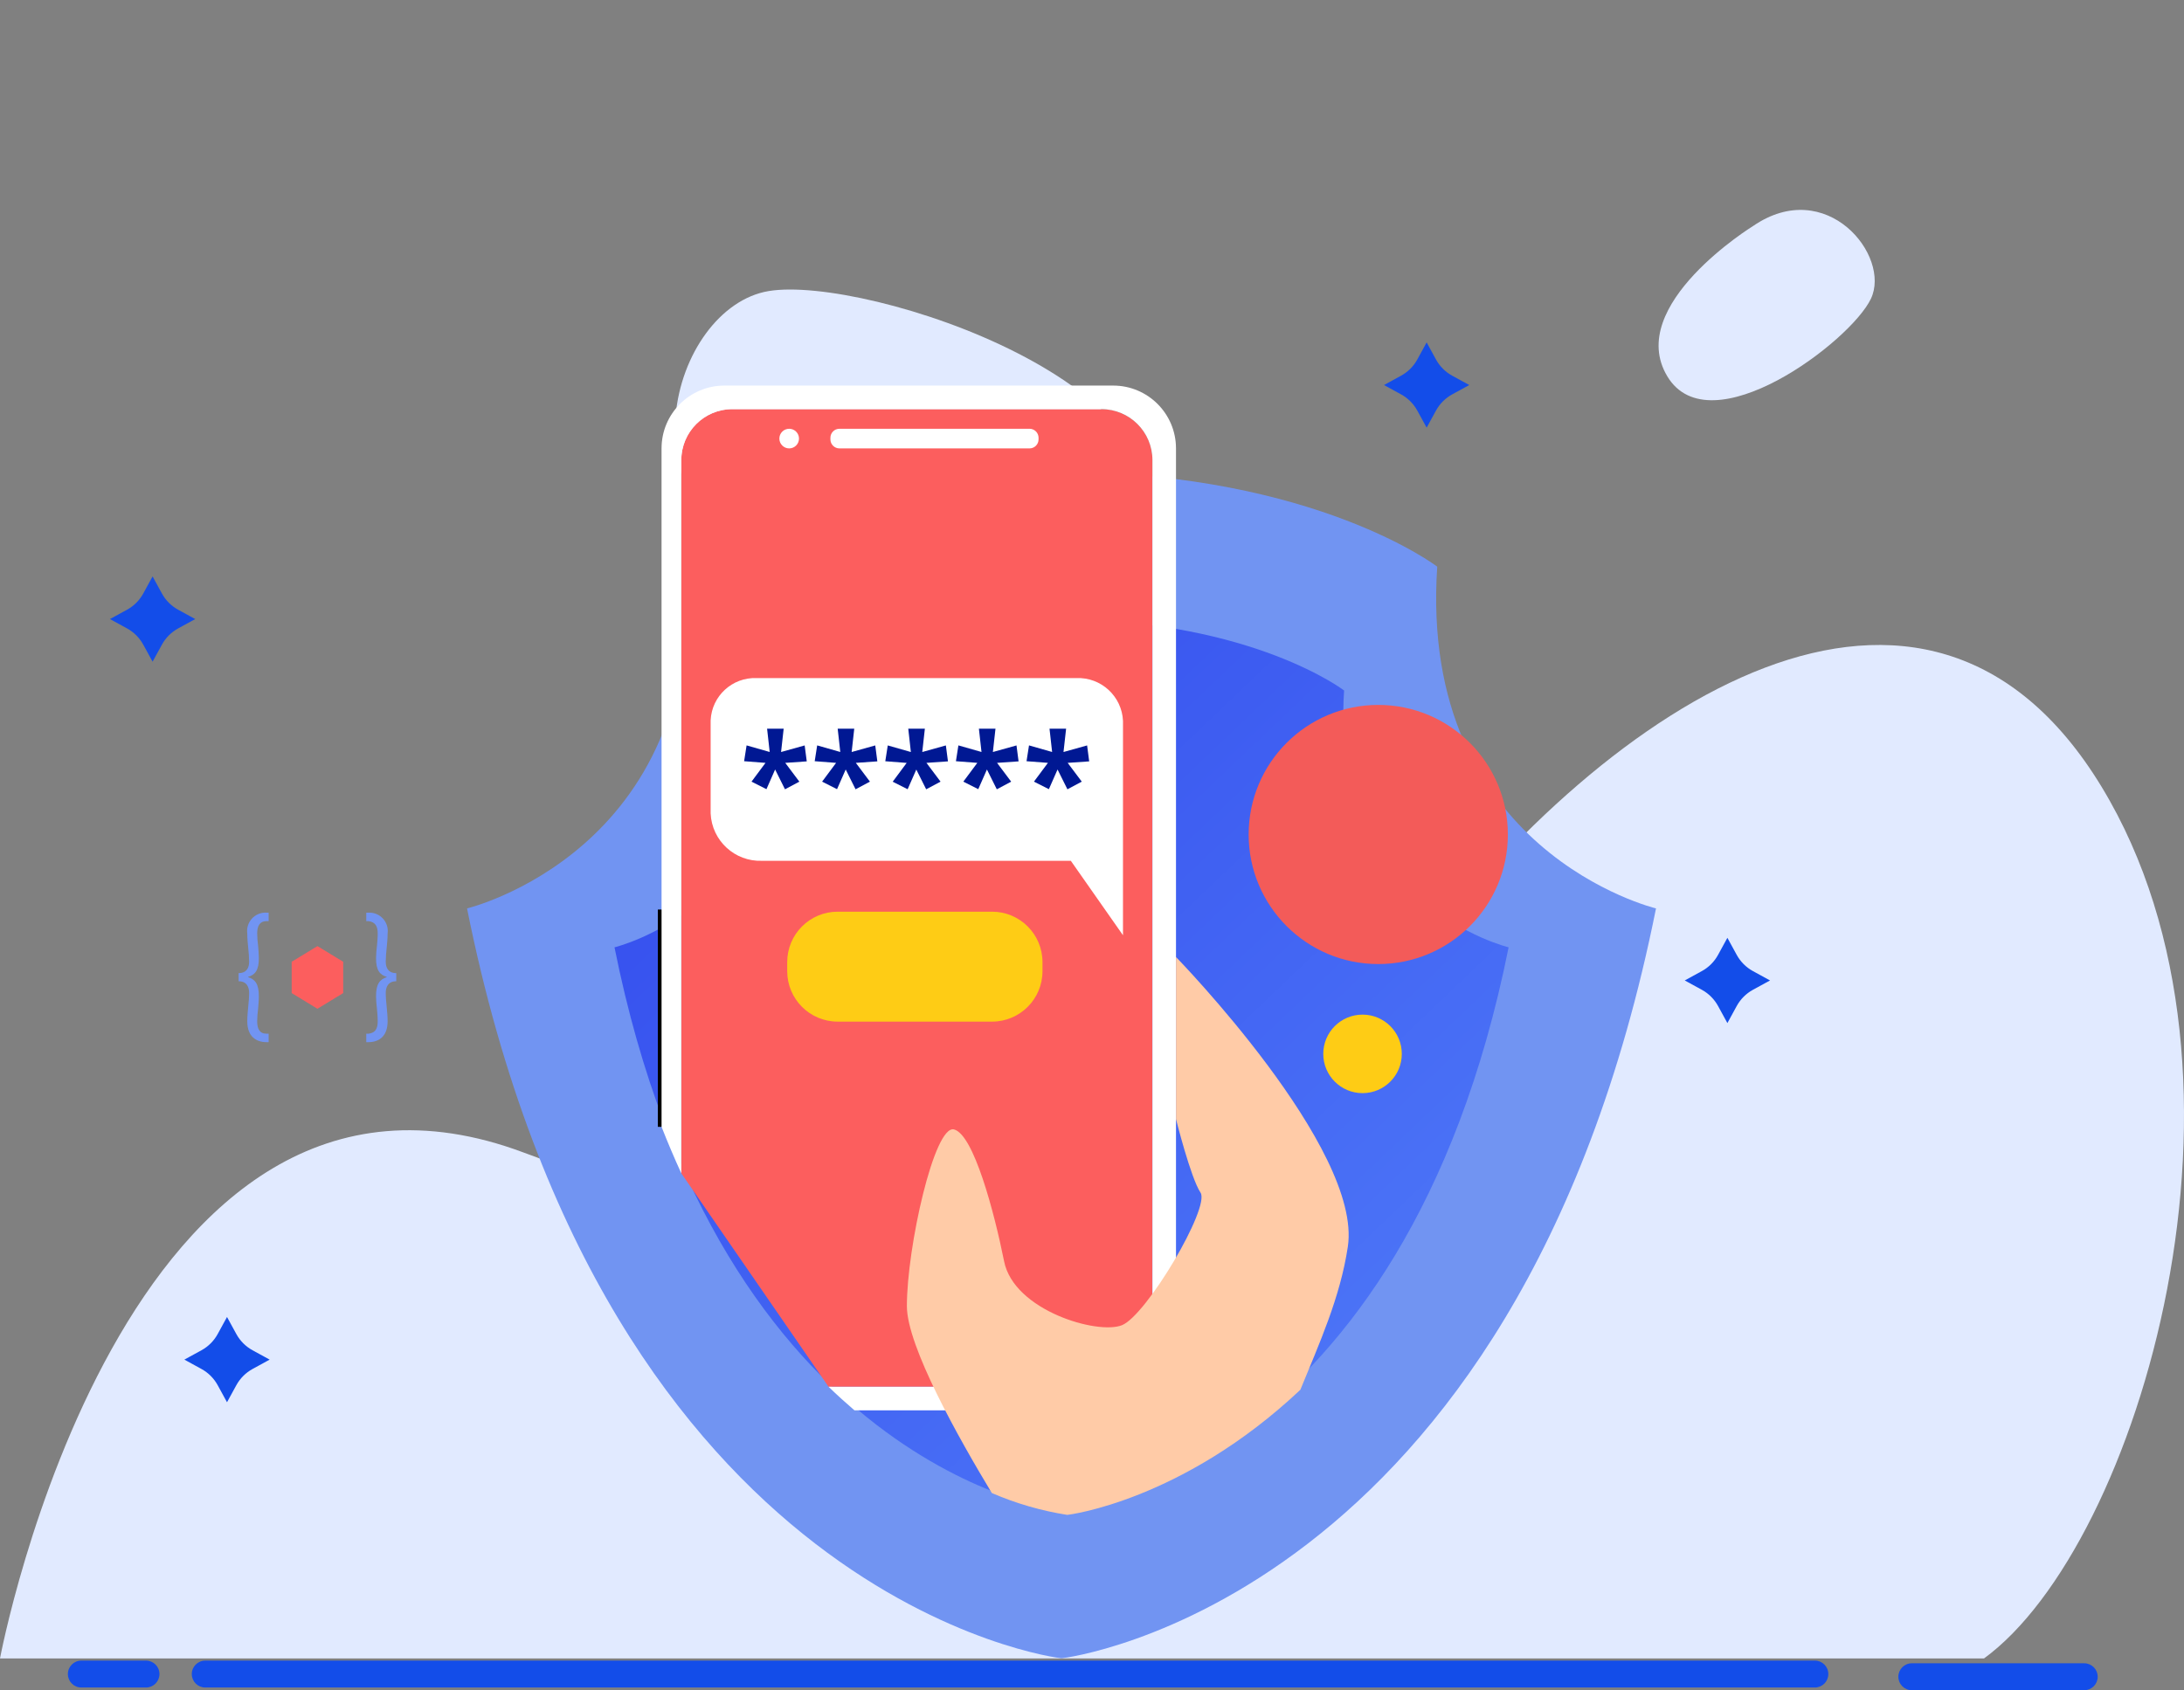
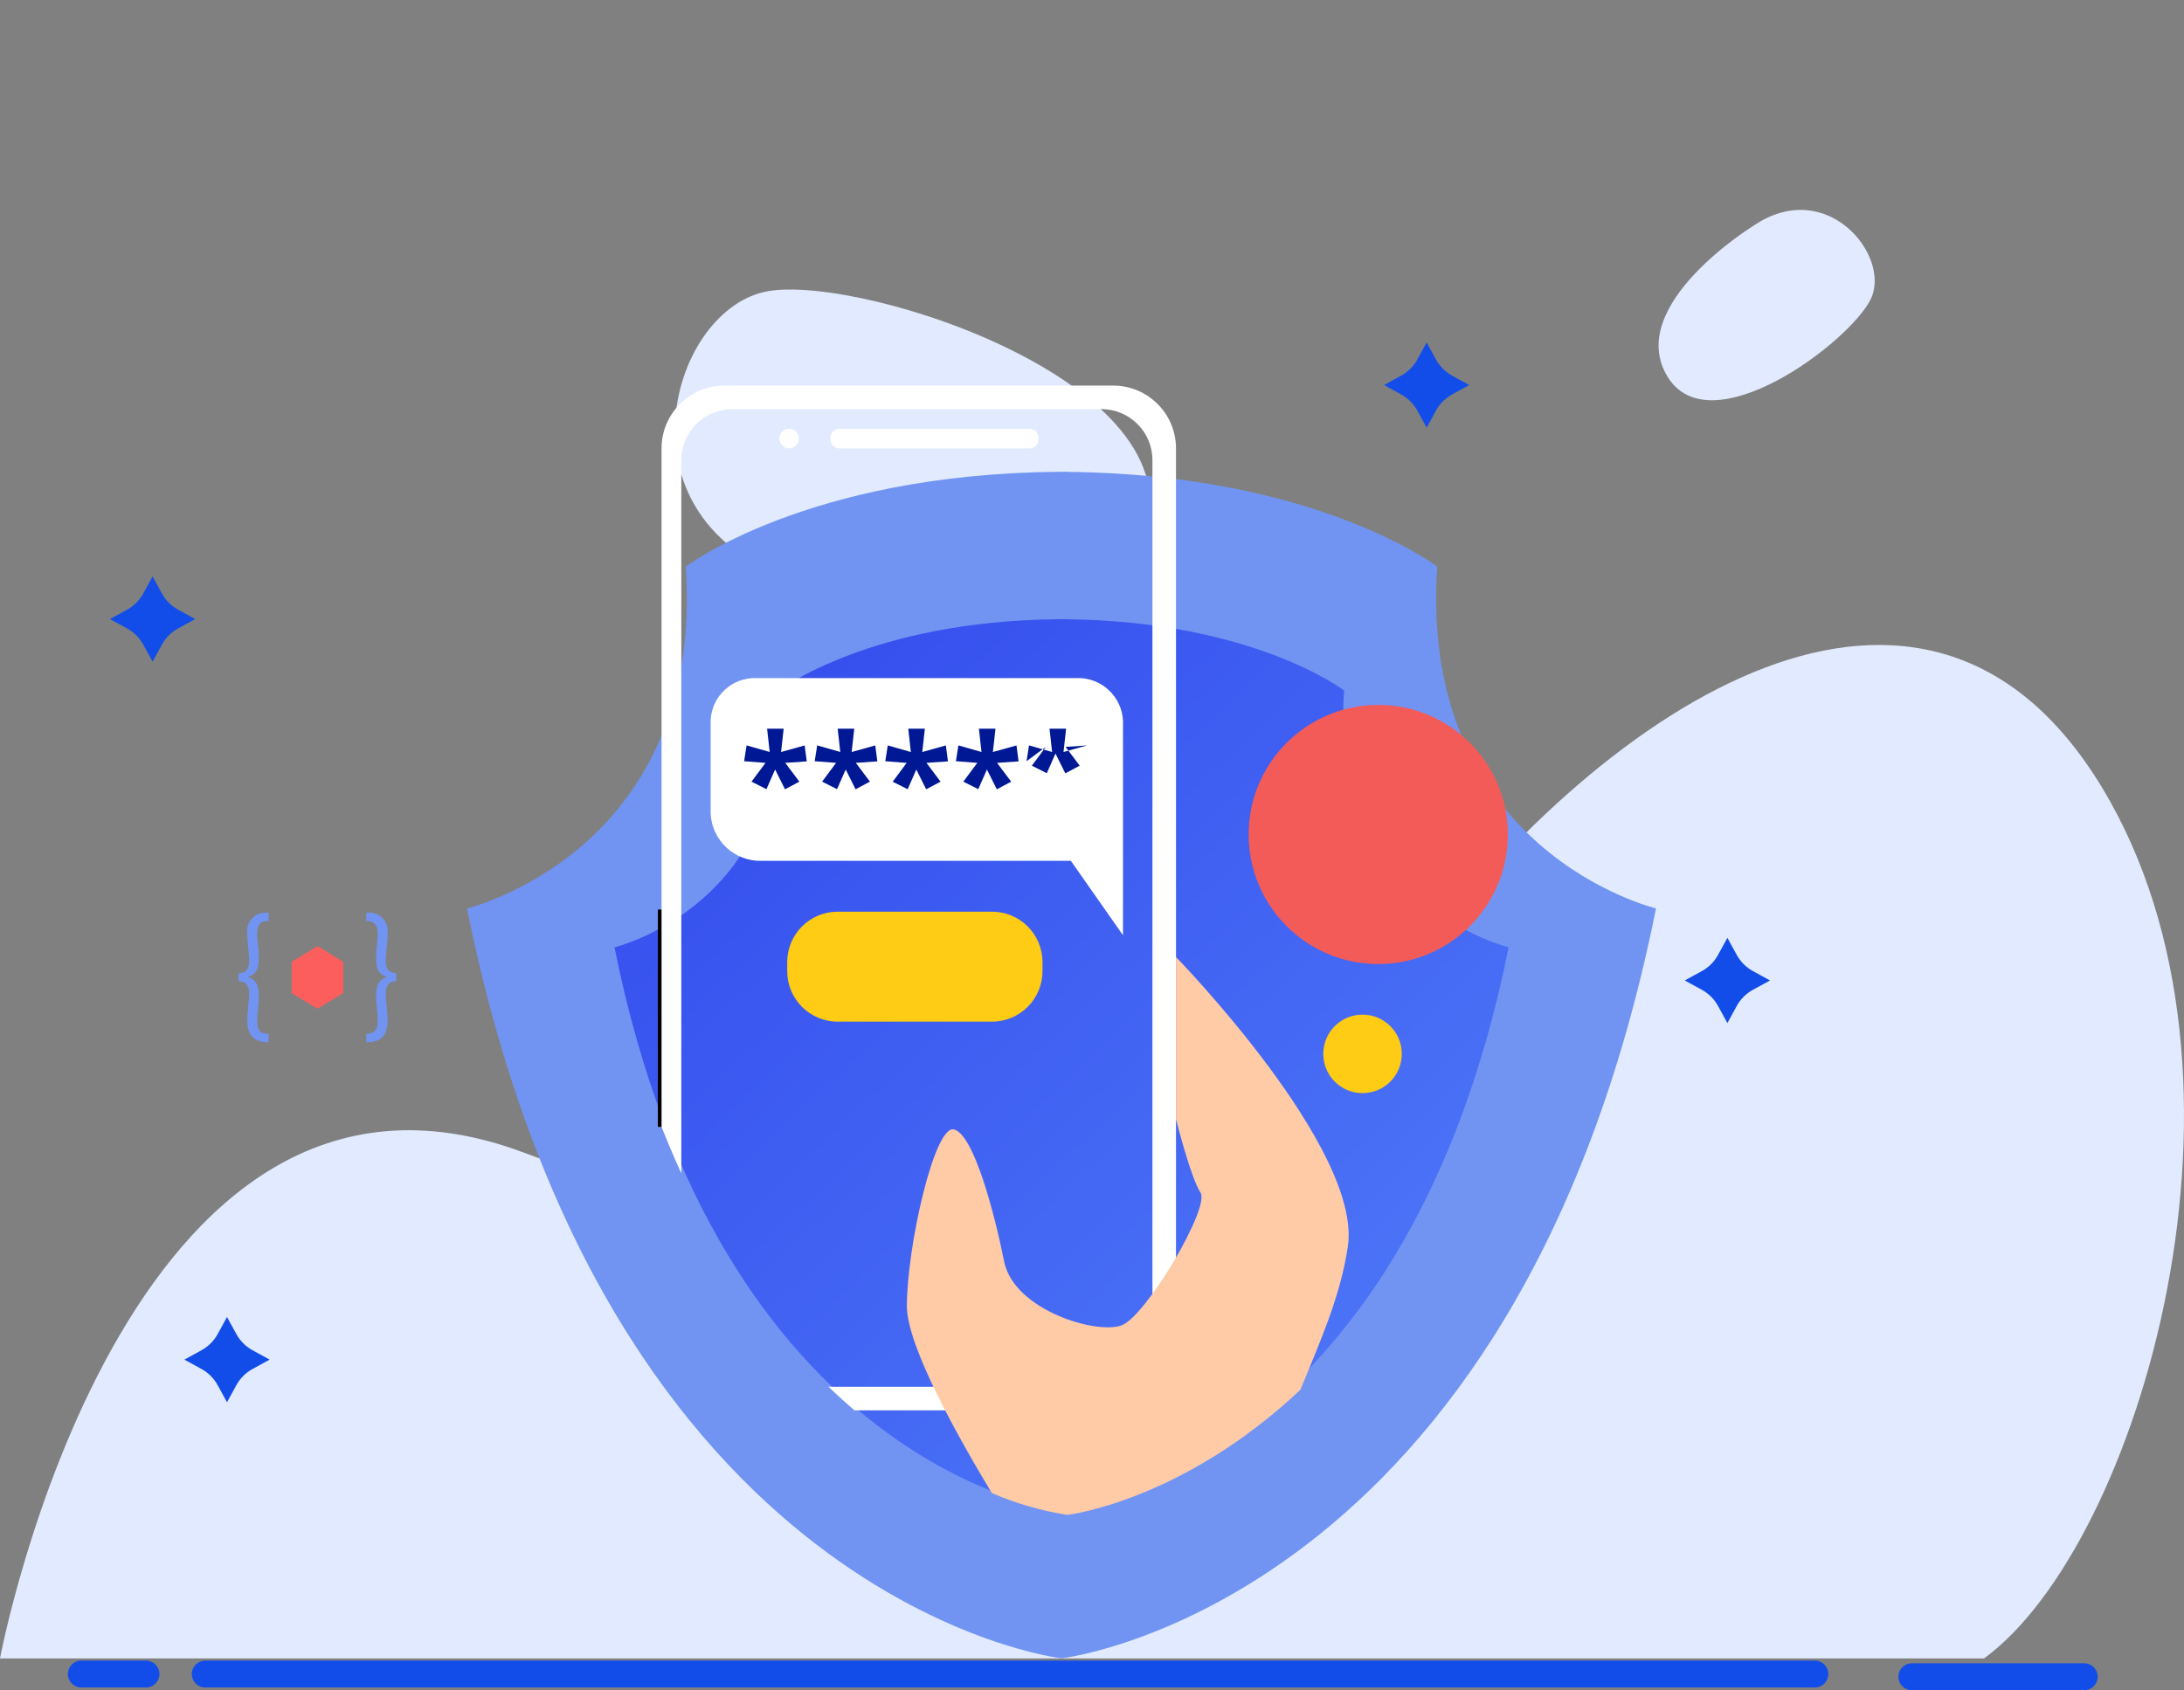
<svg xmlns="http://www.w3.org/2000/svg" version="1.1" id="Layer_1" x="0px" y="0px" width="295px" height="228.359px" viewBox="0 -28.359 295 228.359" enable-background="new 0 -28.359 295 228.359" xml:space="preserve">
  <rect x="0" y="-28.359" width="295" height="228.359" fill="#808080" stroke="none" />
  <g id="otp_two-factor" transform="translate(-755.832 -787)">
    <g id="Group_5455" transform="translate(765 982.998)">
      <path id="Rectangle_1135" fill="#134DE9" d="M1.819,0h8.733c1.004,0,1.819,0.814,1.819,1.818l0,0c0,1.006-0.814,1.82-1.819,1.82    H1.819C0.814,3.639,0,2.824,0,1.818l0,0C0,0.815,0.814,0,1.819,0z" />
      <path id="Rectangle_1136" fill="#134DE9" d="M249.068,0.363h23.287c1.006,0,1.82,0.814,1.82,1.82l0,0    c0,1.004-0.814,1.818-1.82,1.818h-23.287c-1.004,0-1.818-0.814-1.818-1.818l0,0C247.25,1.178,248.064,0.363,249.068,0.363z" />
      <path id="Rectangle_1137" fill="#134DE9" d="M18.556,0h217.415c1.005,0,1.819,0.814,1.819,1.818l0,0    c0,1.006-0.814,1.82-1.819,1.82H18.556c-1.005,0-1.819-0.814-1.819-1.82l0,0C16.737,0.815,17.551,0,18.556,0z" />
    </g>
    <g id="Group_5456" transform="translate(755.832 787.001)">
      <path id="Path_298" fill="#E1EAFF" d="M283.871,77.946c-23.836-39.255-66.453-11.631-93.18,23.989    c-26.726,35.621-65.73,45.801-119.899,25.443S0,195.71,0,195.71h267.98C288.928,180.446,307.707,117.201,283.871,77.946z" />
      <path id="Path_299" fill="#E1EAFF" d="M106.008,49.574c0,0,38.608,16.754,48.077-4.371c9.47-21.125-37.151-36.422-50.263-34.237    C90.71,13.151,82.698,40.833,106.008,49.574z" />
      <path id="Path_300" fill="#E1EAFF" d="M252.709,12.007c2.762-5.809-6.006-16.653-15.93-9.821c0,0-17.338,10.685-11.574,20.292    S249.949,17.816,252.709,12.007z" />
      <path id="Path_301" fill="#134DE9" d="M30.663,149.573l1.262,2.309c0.506,0.924,1.266,1.684,2.19,2.189l2.308,1.263l-2.308,1.263    c-0.924,0.506-1.684,1.266-2.19,2.189l-1.262,2.308l-1.262-2.308c-0.506-0.924-1.266-1.685-2.19-2.189l-2.308-1.263l2.308-1.263    c0.924-0.505,1.685-1.266,2.19-2.189L30.663,149.573z" />
      <path id="Path_302" fill="#134DE9" d="M233.324,98.344l1.262,2.308c0.506,0.925,1.266,1.686,2.189,2.19l2.309,1.263l-2.309,1.262    c-0.924,0.506-1.684,1.266-2.189,2.189l-1.262,2.309l-1.262-2.309c-0.506-0.924-1.266-1.684-2.19-2.189l-2.308-1.262l2.308-1.263    c0.925-0.505,1.685-1.265,2.19-2.19L233.324,98.344z" />
      <path id="Path_303" fill="#134DE9" d="M192.701,17.901l1.262,2.308c0.506,0.924,1.266,1.685,2.189,2.19l2.309,1.262l-2.309,1.262    c-0.924,0.506-1.684,1.266-2.189,2.19l-1.262,2.308l-1.262-2.308c-0.506-0.924-1.266-1.684-2.19-2.19l-2.308-1.262l2.308-1.262    c0.925-0.506,1.685-1.266,2.19-2.19L192.701,17.901z" />
      <path id="Path_304" fill="#134DE9" d="M20.611,49.52l1.262,2.308c0.505,0.924,1.266,1.684,2.19,2.19l2.308,1.262l-2.308,1.262    c-0.924,0.505-1.685,1.266-2.19,2.19l-1.262,2.308l-1.262-2.308c-0.506-0.924-1.266-1.684-2.19-2.19l-2.308-1.262l2.308-1.262    c0.924-0.506,1.684-1.266,2.19-2.19L20.611,49.52z" />
      <g id="Group_140" transform="translate(32.231 94.95)">
        <g id="Group_139">
          <g id="Group_138">
            <path id="Path_335" fill="#7194F2" d="M0,8.164c1.149,0,1.42-0.814,1.42-1.541c-0.01-0.625-0.051-1.25-0.125-1.87       C1.232,4.092,1.17,3.498,1.17,2.816c-0.189-1.357,0.758-2.61,2.115-2.8c0.171-0.023,0.344-0.029,0.517-0.018h0.251v1.144H3.74       c-0.878,0-1.233,0.66-1.233,1.651c0.008,0.559,0.05,1.118,0.125,1.672c0.042,0.572,0.1,1.101,0.1,1.628       c0.021,1.717-0.543,2.311-1.441,2.575v0.044c0.9,0.285,1.462,0.881,1.441,2.619c0,0.55-0.062,1.1-0.1,1.65       c-0.074,0.562-0.116,1.128-0.125,1.694c0,0.991,0.313,1.673,1.254,1.673h0.292v1.145H3.781c-1.378,0-2.611-0.727-2.611-2.817       c0-0.66,0.063-1.321,0.125-1.959s0.125-1.276,0.125-1.892c0-0.701-0.272-1.562-1.42-1.562V8.164z" />
            <path id="Path_336" fill="#7194F2" d="M21.294,9.264c-1.149,0-1.42,0.859-1.42,1.562c0,0.617,0.063,1.254,0.125,1.893       s0.126,1.301,0.126,1.959c0,2.092-1.233,2.816-2.611,2.816h-0.272v-1.143h0.293c0.94-0.111,1.253-0.683,1.253-1.674       c0-0.594-0.063-1.145-0.1-1.693c-0.073-0.548-0.114-1.1-0.125-1.651c-0.021-1.738,0.543-2.332,1.441-2.619V8.67       c-0.9-0.266-1.462-0.857-1.441-2.575c0.012-0.544,0.054-1.088,0.125-1.628c0.042-0.528,0.1-1.078,0.1-1.672       c0-0.991-0.355-1.541-1.233-1.651h-0.313V0h0.251c1.367-0.096,2.554,0.935,2.649,2.302c0.012,0.172,0.006,0.344-0.018,0.515       c0,0.682-0.063,1.276-0.126,1.937c-0.074,0.621-0.115,1.245-0.125,1.87c0,0.726,0.272,1.541,1.42,1.541V9.264z" />
          </g>
        </g>
        <path id="Path_337" fill="#FC5E5E" d="M14.127,10.863V6.631l-3.48-2.117l-3.48,2.117v4.232l3.48,2.117L14.127,10.863z" />
      </g>
      <g id="Group_5453" transform="translate(63.09 23.734)">
        <g id="Group_5450">
          <g id="Group_5449">
            <g id="Group_5445" transform="translate(0 11.643)">
              <g id="Group_5444">
                <g id="Group_5443">
                  <g id="Group_5442">
                    <path id="Path_7086" fill="#7194F2" d="M160.592,58.995c0,0-32.119-7.695-29.55-46.171c0,0-16.3-12.5-50.106-12.81V0           c-0.218,0-0.426,0.006-0.642,0.007C80.078,0.008,79.869,0,79.651,0v0.014c-33.808,0.314-50.106,12.81-50.106,12.81           C32.114,51.3-0.005,58.995-0.005,58.995c18.789,93.779,79.881,101.322,80.3,101.309           C80.716,160.317,141.808,152.77,160.592,58.995z" />
                    <linearGradient id="Path_7087_1_" gradientUnits="userSpaceOnUse" x1="-55.69" y1="203.653" x2="-54.664" y2="202.577" gradientTransform="matrix(120.768 0 0 -120.477 6756.306 24556.654)">
                      <stop offset="0" style="stop-color:#334BED" />
                      <stop offset="1" style="stop-color:#5482FA" />
                    </linearGradient>
                    <path id="Path_7087" fill="url(#Path_7087_1_)" d="M140.683,64.252c0,0-24.154-5.784-22.221-34.7           c0,0-12.257-9.392-37.681-9.627v-0.011c-0.163,0-0.32,0.005-0.483,0.006s-0.32-0.006-0.483-0.006v0.011           c-25.423,0.236-37.68,9.627-37.68,9.627c1.932,28.916-22.221,34.7-22.221,34.7c14.13,70.481,60.07,76.149,60.385,76.14           C80.613,140.401,126.553,134.733,140.683,64.252z" />
                  </g>
                </g>
              </g>
            </g>
            <g id="Group_5448" transform="translate(26.268)">
              <g id="Group_5446">
-                 <path id="Path_7088" fill="#FC5E5E" d="M22.556,135.265h36.861c3.805,0,6.888-3.084,6.888-6.889V10.071         c0-3.804-3.083-6.888-6.888-6.888H9.556c-3.804,0-6.888,3.084-6.888,6.888l0,0v96.359" />
                <line id="Line_172" fill="none" stroke="#000000" stroke-miterlimit="10" x1="0" y1="100.149" x2="0" y2="70.789" />
                <path id="Path_7089" fill="#FFFFFF" d="M61.001,0H8.487C3.8,0,0,3.8,0,8.487v91.662c0.858,2.181,1.748,4.274,2.668,6.28         V10.07c0-3.804,3.084-6.888,6.888-6.888l0,0h49.861c3.805,0,6.888,3.084,6.888,6.888v118.306         c0,3.805-3.083,6.889-6.888,6.889H22.556c1.171,1.132,2.339,2.189,3.5,3.184h34.943c4.688,0,8.488-3.801,8.488-8.488         c0,0,0,0,0-0.002V8.487C69.488,3.8,65.688,0,61.001,0z" />
              </g>
              <path id="Path_7090" fill="#FFFFFF" d="M62.328,64.205v10.058l-7.045-10.058H13.593c-3.688,0.148-6.8-2.713-6.962-6.4V45.233        c0.145-3.292,2.924-5.846,6.216-5.714h43.182c3.336-0.135,6.154,2.455,6.3,5.791L62.328,64.205z" />
              <path id="Rectangle_1743" fill="#FECC15" d="M23.787,71.08H44.64c3.763,0,6.813,3.05,6.813,6.813v1.228        c0,3.762-3.05,6.812-6.813,6.812H23.787c-3.763,0-6.813-3.051-6.813-6.812v-1.228C16.974,74.13,20.024,71.08,23.787,71.08z" />
              <path id="Rectangle_1744" fill="#FFFFFF" d="M24.026,5.835h25.68c0.672,0,1.217,0.545,1.217,1.217V7.27        c0,0.672-0.544,1.217-1.217,1.217h-25.68c-0.672,0-1.217-0.545-1.217-1.217V7.052C22.809,6.38,23.354,5.835,24.026,5.835z" />
              <circle id="Ellipse_460" fill="#FFFFFF" cx="17.239" cy="7.161" r="1.326" />
              <g id="Group_5447" transform="translate(11.147 46.361)">
                <path id="Path_7091" fill="#001893" d="M5.347,0L4.996,3.147l3.188-0.89l0.282,2.155l-2.906,0.2l1.906,2.539l-1.94,1.034         L4.193,5.509L3.022,8.168L1.005,7.151l1.889-2.539L0.005,4.39l0.334-2.138l3.12,0.89L3.108-0.005L5.347,0z" />
                <path id="Path_7092" fill="#001893" d="M14.881,0L14.53,3.147l3.188-0.89l0.283,2.155l-2.906,0.2l1.906,2.539l-1.94,1.034         l-1.333-2.676l-1.171,2.659l-2.016-1.017l1.889-2.539L9.54,4.39l0.334-2.138l3.12,0.89l-0.351-3.147L14.881,0z" />
                <path id="Path_7093" fill="#001893" d="M24.419,0l-0.351,3.147l3.188-0.89l0.283,2.155l-2.907,0.2l1.906,2.539l-1.94,1.034         l-1.335-2.668l-1.171,2.659l-2.017-1.017l1.888-2.542l-2.889-0.222l0.334-2.138l3.12,0.89L22.177,0H24.419z" />
                <path id="Path_7094" fill="#001893" d="M33.958,0l-0.351,3.147l3.189-0.89l0.281,2.155l-2.906,0.2l1.905,2.539l-1.94,1.034         l-1.333-2.676l-1.171,2.659l-2.017-1.017l1.889-2.539L28.615,4.39l0.334-2.138l3.12,0.89l-0.351-3.147L33.958,0z" />
-                 <path id="Path_7095" fill="#001893" d="M43.497,0l-0.351,3.147l3.188-0.89l0.281,2.155l-2.906,0.2l1.906,2.539l-1.94,1.034         l-1.333-2.676l-1.171,2.659l-2.018-1.017l1.889-2.539L38.153,4.39l0.334-2.138l3.12,0.89l-0.351-3.147L43.497,0z" />
+                 <path id="Path_7095" fill="#001893" d="M43.497,0l-0.351,3.147l3.188-0.89l-2.906,0.2l1.906,2.539l-1.94,1.034         l-1.333-2.676l-1.171,2.659l-2.018-1.017l1.889-2.539L38.153,4.39l0.334-2.138l3.12,0.89l-0.351-3.147L43.497,0z" />
              </g>
            </g>
            <path id="Path_7096" fill="#FFCBA7" d="M95.754,77.204v21.888c0,0,1.99,7.959,3.316,9.948       c1.326,1.99-7.301,16.582-10.612,17.908s-14.592-1.99-15.919-8.623c-1.327-6.633-4.116-17.162-6.769-17.826       c-2.653-0.662-6.365,15.91-6.365,23.871c0,5.414,7,17.851,11.473,25.252c3.253,1.409,6.672,2.4,10.175,2.951       c0.184,0.006,15.573-1.891,31.5-16.899c2.565-6.287,5.381-12.454,6.414-19.335C120.961,103.072,95.754,77.204,95.754,77.204z" />
          </g>
          <circle id="Ellipse_461" fill="#F35B59" cx="123.075" cy="60.651" r="17.506" />
          <circle id="Ellipse_462" fill="#FECC15" cx="120.952" cy="90.292" r="5.304" />
        </g>
      </g>
    </g>
  </g>
</svg>